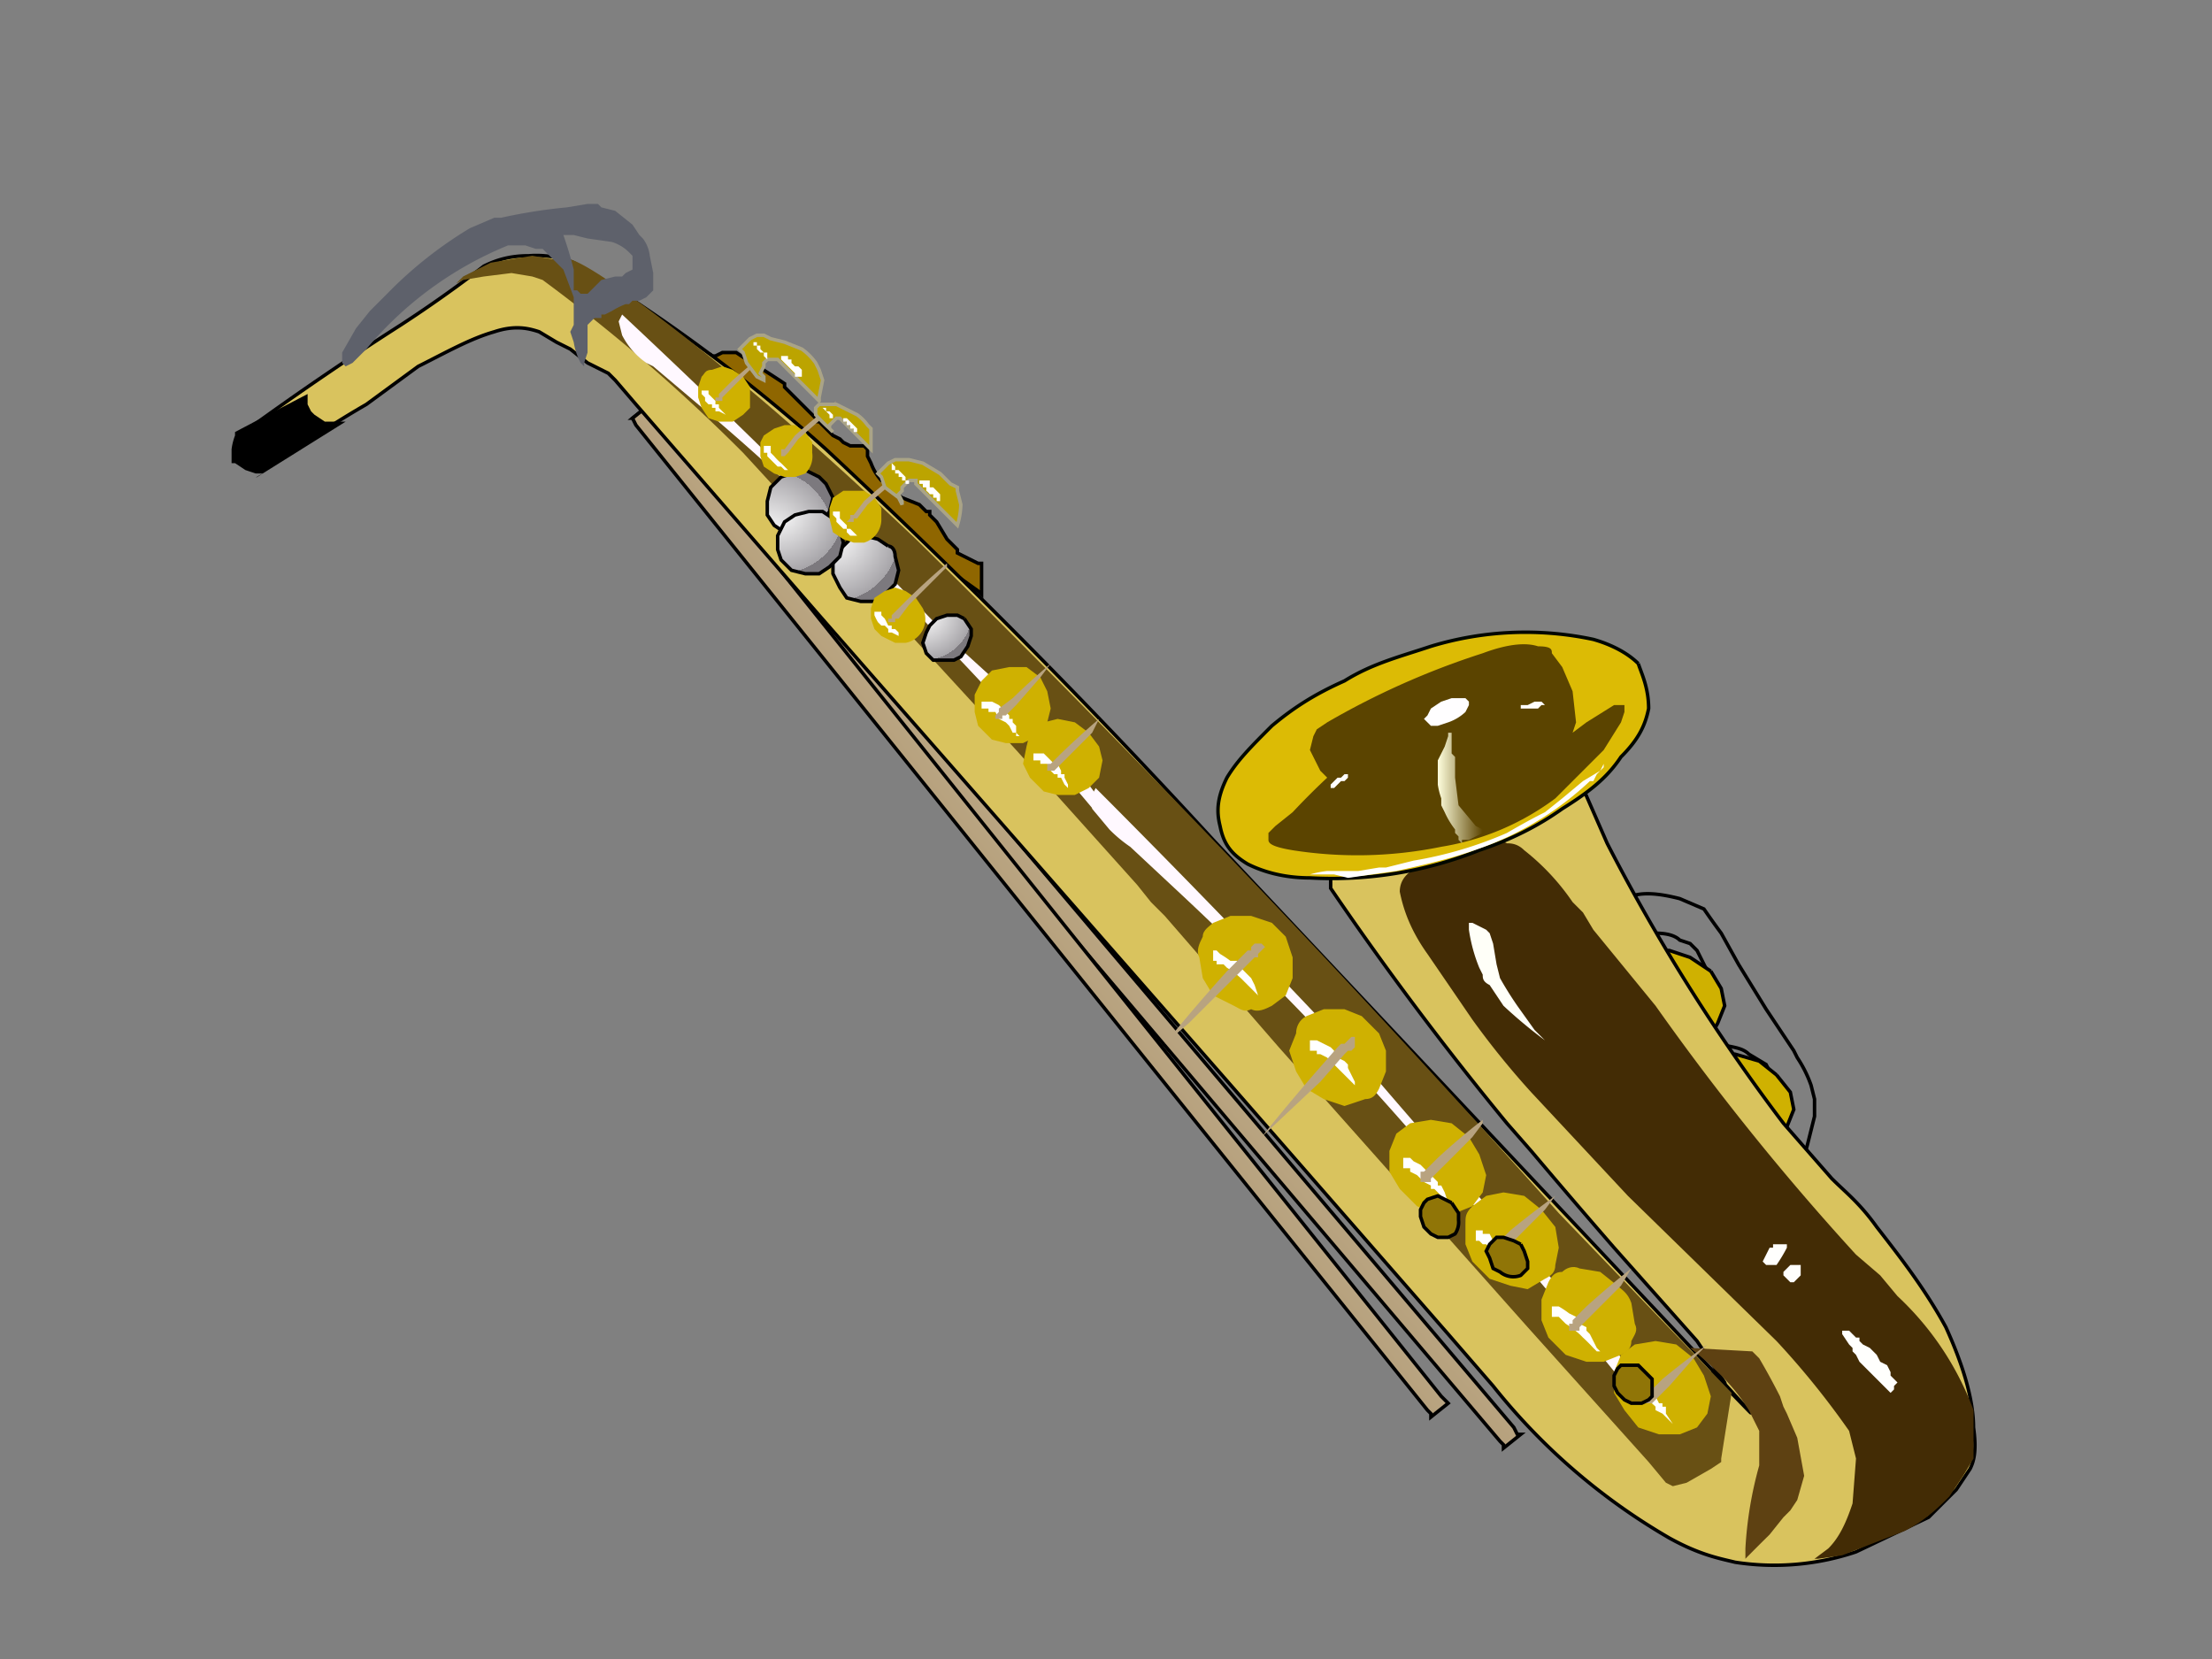
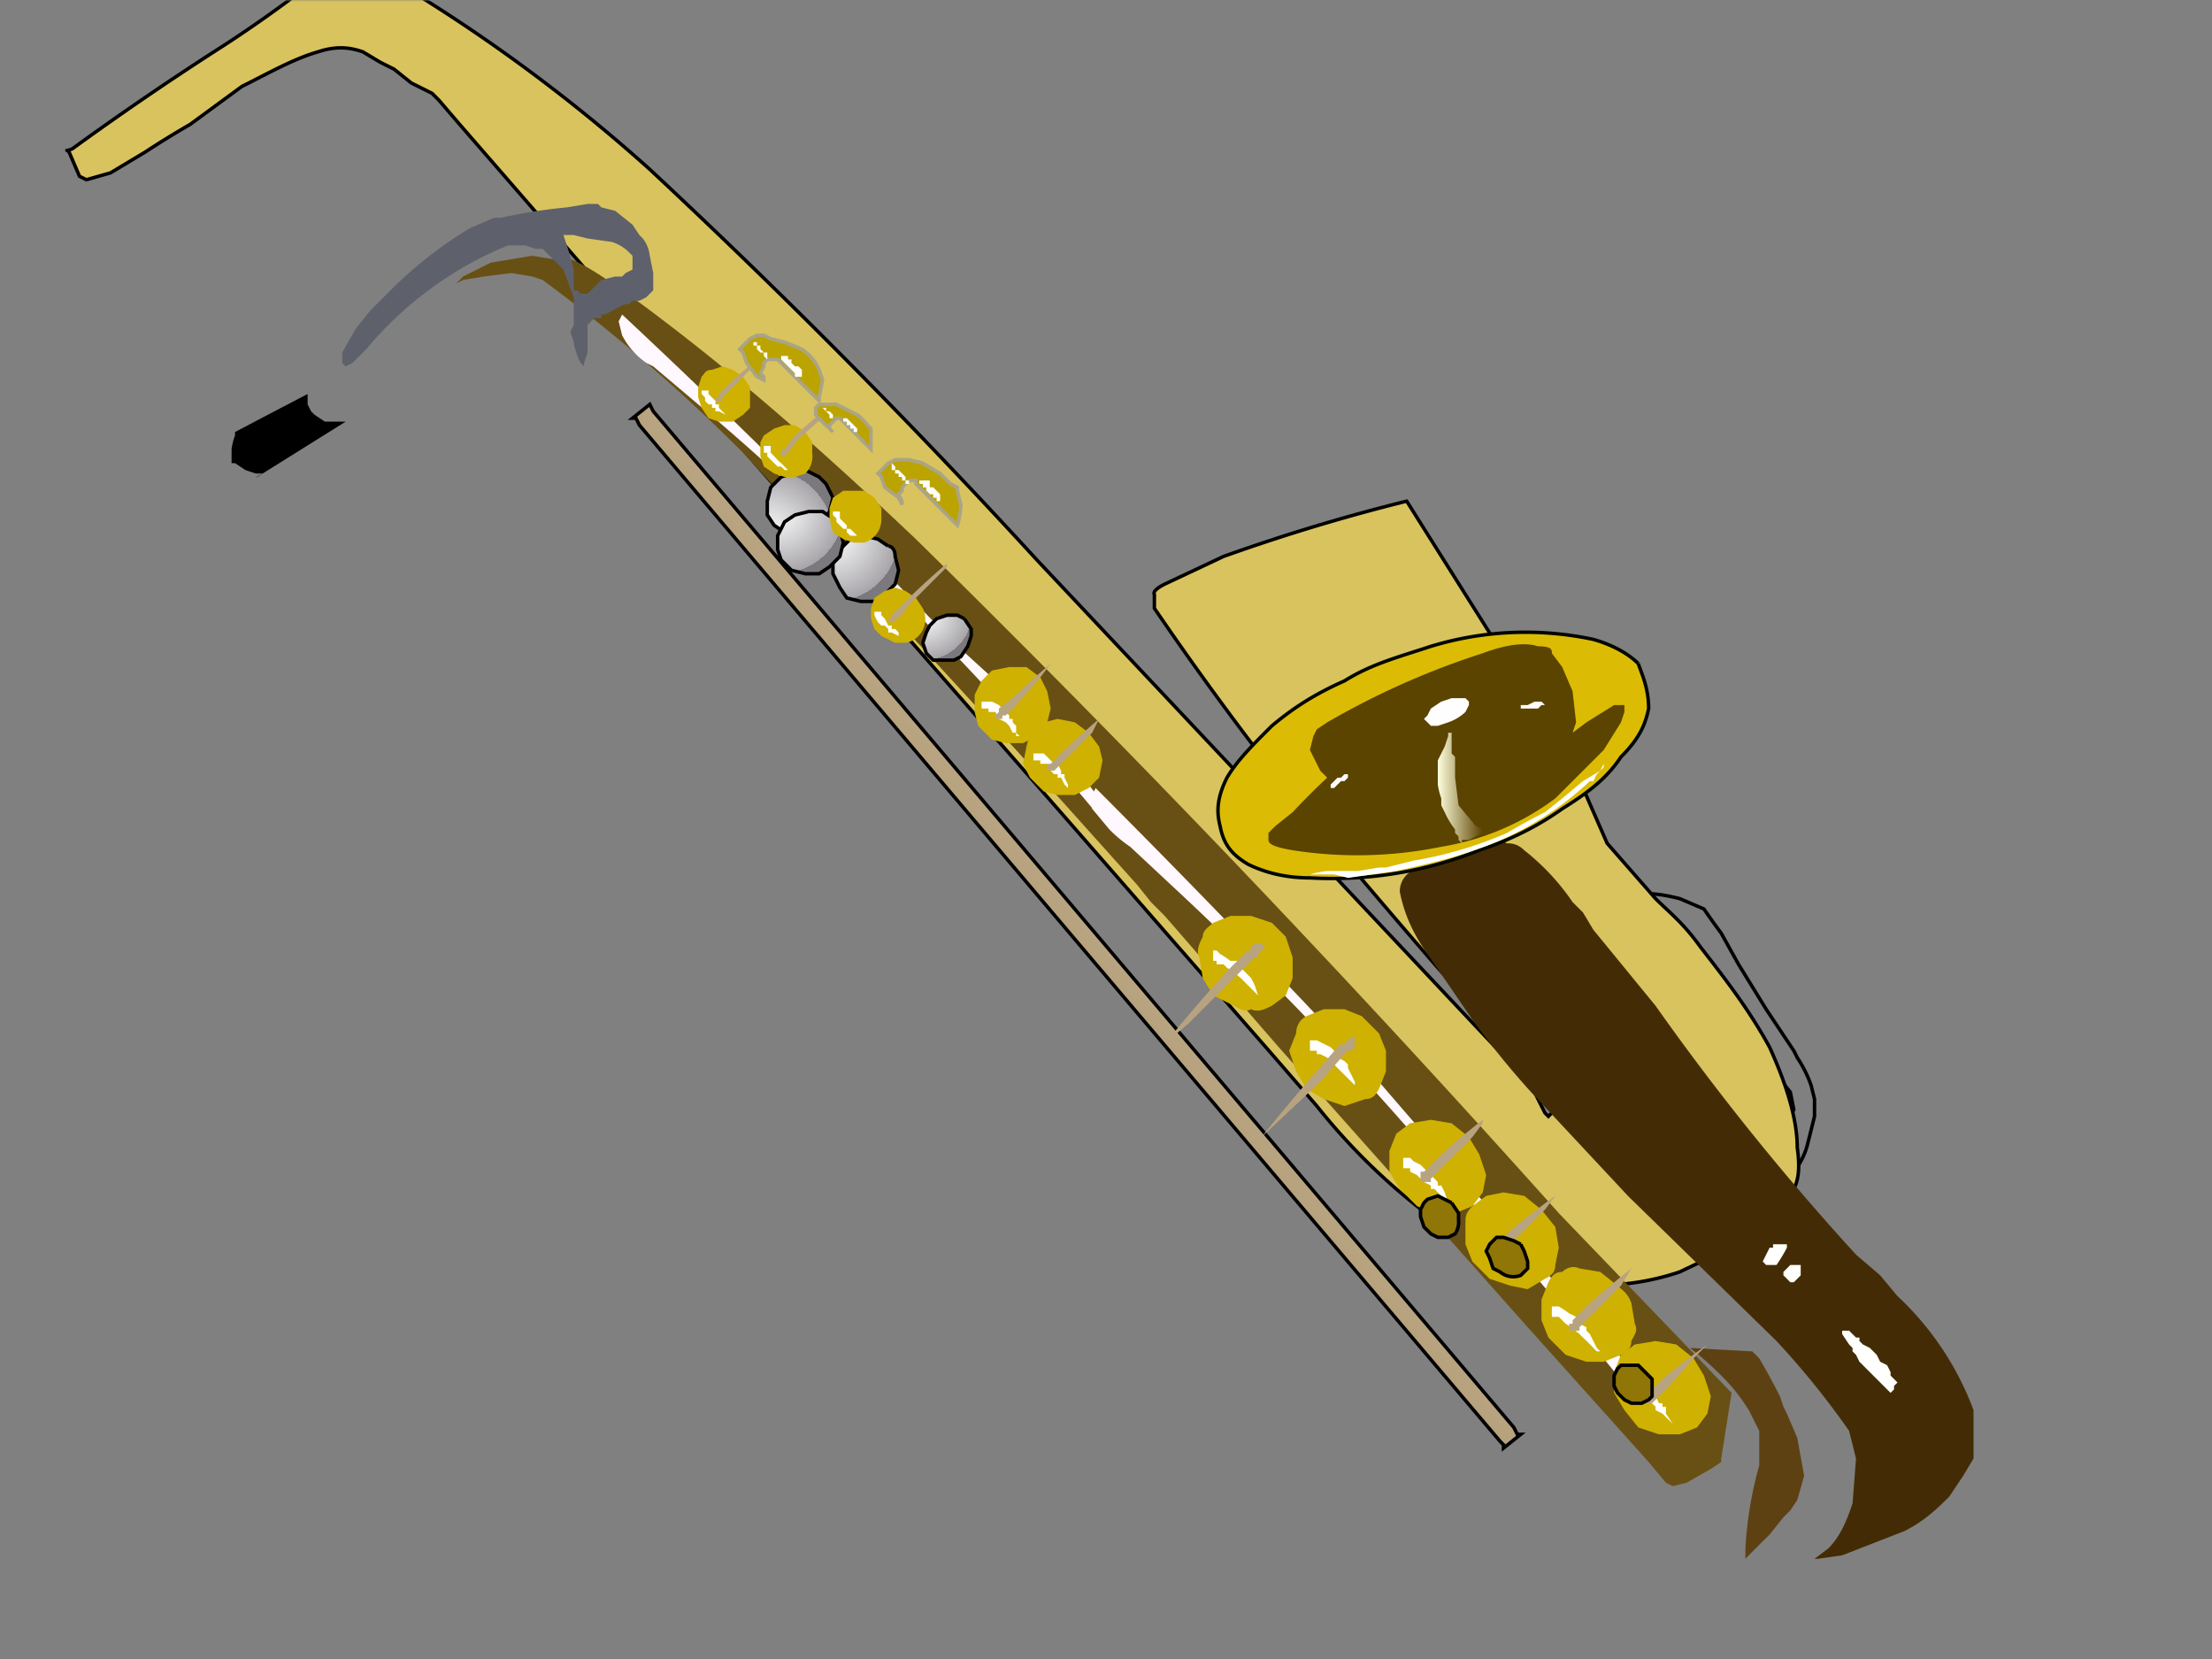
<svg xmlns="http://www.w3.org/2000/svg" xmlns:xlink="http://www.w3.org/1999/xlink" baseProfile="basic" image-rendering="optimizeSpeed" version="1" viewBox="0 0 640 480">
  <rect x="0" y="0" width="640" height="480" fill="#808080" stroke="none" />
  <defs>
    <mask id="e">
      <path fill="#FFF" d="M0 0h640v480H0z" />
    </mask>
    <linearGradient id="a">
      <stop offset="0" stop-color="#714700" />
      <stop offset="1" stop-color="#fff" />
    </linearGradient>
    <radialGradient id="b">
      <stop offset="0" stop-color="#fff" />
      <stop offset="1" stop-color="#a7a5a9" />
      <stop offset="1" stop-color="#7c797e" />
    </radialGradient>
    <linearGradient id="c">
      <stop offset="0" stop-color="#fffedd" />
      <stop offset="1" stop-color="#fffedd" stop-opacity="0" />
    </linearGradient>
    <radialGradient id="d">
      <stop offset="0" stop-color="#fff" />
      <stop offset="1" stop-color="#a7a5a9" />
      <stop offset="1" stop-color="#7c797e" />
    </radialGradient>
    <linearGradient id="f" x2="1" y1="1" xlink:href="#a" />
    <linearGradient id="g" x2="1" y1="1" xlink:href="#a" />
    <radialGradient id="h" cx="0" cy="0" r="0" fx="0" fy="0" xlink:href="#b" />
    <linearGradient id="i" x2="1" y1="1" y2="1" xlink:href="#c" />
    <linearGradient id="j" x1="1" x2="1" xlink:href="#a" />
    <linearGradient id="k" x1="1" x2="1" xlink:href="#a" />
    <linearGradient id="l" x1="1" x2="1" xlink:href="#a" />
    <linearGradient id="m" x1="1" x2="1" xlink:href="#a" />
    <linearGradient id="n" x1="1" x2="1" xlink:href="#a" />
    <linearGradient id="o" x1="1" x2="1" xlink:href="#a" />
    <linearGradient id="p" x2="0" y1="1" y2="1" xlink:href="#a" />
    <linearGradient id="q" x2="0" y1="1" y2="1" xlink:href="#a" />
    <radialGradient id="r" cx="0" cy="0" r="1" fx="0" fy="0" xlink:href="#d" />
    <radialGradient id="s" cx="0" cy="1" r="1" fx="0" fy="1" xlink:href="#d" />
    <radialGradient id="t" cx="0" cy="0" r="1" fx="0" fy="0" xlink:href="#d" />
    <radialGradient id="u" cx="0" cy="0" r="1" fx="0" fy="0" xlink:href="#d" />
    <linearGradient id="v" x1="1" x2="1" xlink:href="#a" />
    <linearGradient id="w" x1="1" x2="1" xlink:href="#a" />
    <linearGradient id="x" x1="1" x2="1" xlink:href="#a" />
    <linearGradient id="y" x1="1" x2="1" xlink:href="#a" />
  </defs>
  <g mask="url(#e)">
    <path fill="#8f6600" stroke="#000" d="M213 111l-7-8c-1-1 0 0 0 0h1l2-1h4l3 2a283 283 0 0 1 11 7v1l3 3 4 4 2 2v1h1l1 1 3 3 2 1 1 1 2 1h4l1 1v2l1 2a15 15 0 0 0 3 5l2 1 1 2 3 2 5 2 2 2h1v1l2 2 3 5 2 2 1 1v1l2 1 4 2h1v9l-1-1-7-5a4426 4426 0 0 1-22-18l-2-1-2-2-9-8-19-17-8-8-1-1z" />
    <path fill="url(#f)" stroke="#000" d="M184 121h-1l5-4 1 2 249 294 1 2h1l-5 4v-1l-1-1-249-294-1-2z" />
-     <path fill="url(#g)" stroke="#000" d="M183 121l5-4v1l1 1 228 285 1 1 1 1-5 4v-1l-1-1-229-285-1-2z" />
    <path fill="url(#h)" stroke="#000" d="M452 270l-3 4-4 8-3 13c0 5 1 7 2 9l2 3 2 3 5 9 8 12 5 8 2 4 1 1 1 3 3 4 2 2h2l2 2 8 1c3 1 7 0 11-1l8-3 3-2 3-2 5-6c3-4 5-7 6-11l2-8v-3-2l-1-4a36 36 0 0 0-4-8l-1-2-2-3-6-9-8-13-5-9a212 212 0 0 1-5-7l-7-3c-4-1-9-2-13-1l-9 2-3 3h-1l-2 2a26 26 0 0 0-6 4zm6 8l3-3 7-4c4-1 8-2 11-1 4 0 6 1 7 2l3 1 2 2 3 6v10l-2 7-1 3h-1v1l-1 1-1 1 3-1 6-1c4 1 7 1 9 3l5 3 1 2 1 3 2 6-2 9-3 7-2 2-2 2c-1 2-3 3-6 4l-8 4h-9l-2-1c-2 0-3-1-5-3l-5-7-1-6v-3-1l1-4a30 30 0 0 1 5-9l-3 1h-6l-9-2-5-4-1-3-1-2-1-6 2-10c1-3 2-5 4-6l2-3z" />
    <path fill="#cfb101" stroke="#000" d="M514 311l4 5 1 5-2 5c-2 2-3 3-5 3l-6 2-6-1-7-3-4-5c-2-1-2-3-2-5v-5l3-4 6-3h6l7 2 5 4M495 281l3 5 1 5-2 5c-1 2-2 3-4 3l-6 2-7-1-6-3-5-5-2-5 1-5c0-2 1-3 3-4 1-2 3-2 5-3h7l6 2 6 4" />
-     <path fill="#d9c35e" stroke="#000" d="M458 226v2l7 16a552 552 0 0 0 51 81l14 16c4 4 8 7 13 14 7 9 14 18 20 29 5 11 8 21 8 29 1 7 0 10-1 12l-2 3-2 3-8 8-21 10a74 74 0 0 1-35 3c-4-1-10-2-19-7a181 181 0 0 1-51-44l-13-15-62-71-120-137-53-61-6-7-2-2-6-3-5-4-4-2-5-3c-3-1-7-2-13 0-7 2-14 6-22 10l-15 11a261 261 0 0 0-13 8l-10 6-7 2-2-1-3-7c-1-1-1 0 1-1a898 898 0 0 1 44-30 378 378 0 0 0 24-17c4-2 8-3 13-3a29 29 0 0 1 13 2 479 479 0 0 1 73 54 2032 2032 0 0 1 112 113l144 153c20 22 10 11 0 1l1 2 2 4 1 1 1-1-1-3-8-12-24-27a2456 2456 0 0 1-24-28l-7-8a940 940 0 0 1-51-68v-4s-1-1 3-3l17-8a552 552 0 0 1 53-16c-1 0-1 0 0 0z" />
+     <path fill="#d9c35e" stroke="#000" d="M458 226v2l7 16l14 16c4 4 8 7 13 14 7 9 14 18 20 29 5 11 8 21 8 29 1 7 0 10-1 12l-2 3-2 3-8 8-21 10a74 74 0 0 1-35 3c-4-1-10-2-19-7a181 181 0 0 1-51-44l-13-15-62-71-120-137-53-61-6-7-2-2-6-3-5-4-4-2-5-3c-3-1-7-2-13 0-7 2-14 6-22 10l-15 11a261 261 0 0 0-13 8l-10 6-7 2-2-1-3-7c-1-1-1 0 1-1a898 898 0 0 1 44-30 378 378 0 0 0 24-17c4-2 8-3 13-3a29 29 0 0 1 13 2 479 479 0 0 1 73 54 2032 2032 0 0 1 112 113l144 153c20 22 10 11 0 1l1 2 2 4 1 1 1-1-1-3-8-12-24-27a2456 2456 0 0 1-24-28l-7-8a940 940 0 0 1-51-68v-4s-1-1 3-3l17-8a552 552 0 0 1 53-16c-1 0-1 0 0 0z" />
    <path fill="#432c05" d="M415 248l-5 3c-2 1-5 3-5 7 1 5 3 11 8 18l13 19a239 239 0 0 0 17 21l28 30 43 42a238 238 0 0 1 21 26l2 8-1 13c-2 6-4 10-7 13l-4 3h1l7-1 18-7c6-3 10-7 13-10l4-6 3-5v-14a86 86 0 0 0-22-33l-5-6-7-6a737 737 0 0 1-58-72l-18-22-3-5-3-3a67 67 0 0 0-14-15c-2-2-4-2-5-2l-2-1h-7l-2 1-5 2-5 2z" />
    <path fill="#dcbb05" stroke="#000700" d="M474 192c1 3 3 7 3 13-1 5-3 9-8 14-4 6-9 10-17 15-7 5-15 9-24 12a115 115 0 0 1-49 8c-8 0-14-2-18-4-5-3-7-6-8-11-1-4-1-8 2-14 3-5 7-9 13-15 6-5 12-9 21-13 8-5 16-7 25-10a94 94 0 0 1 47-2c7 2 11 5 13 7" />
    <path fill="#5b4400" d="M384 225l-2-2-3-6 1-4 1-2 3-2a229 229 0 0 1 45-20c8-3 13-3 16-2 4 0 4 1 4 2l3 4 3 7 1 9-1 3 4-3 8-5h3v2l-1 3-5 8-14 14a75 75 0 0 1-33 14 121 121 0 0 1-43 1c-6-1-7-2-7-3v-2l2-2 5-4a214 214 0 0 1 10-10z" />
    <path fill="url(#i)" d="M419 211v2l-1 3-2 4v7a21 21 0 0 0 1 4v2l1 2a24 24 0 0 0 3 5v1l1 1v1l1 1v-1h2l2-1 2-1v-1l-2-1-5-6-1-8v-5-1l-1-1v-2-1-1-1-1h-1v-1z" />
    <path fill="#fffeff" d="M425 203v1l-1 2a14 14 0 0 1-5 3l-3 1h-2l-1-1-1-1 1-1 1-2 3-2 3-1h4l1 1M390 224v1l-1 1h-1l-1 1-1 1h-1c-1 0-1 0 0 0v-1l1-1 1-1h1l1-1h1M447 204h-1l-1 1h-3-2v-1h2l2-1h2l1 1" />
    <path fill="#fff" d="M379 253h7l4 1 14-2c9-2 18-4 28-8a91 91 0 0 0 28-18h1l1-2 2-2v-1l-1 2-5 3-6 5-5 4-2 1a223 223 0 0 0-9 5 114 114 0 0 1-27 8l-8 2h-2l-6 1h-9a30 30 0 0 0-5 1z" />
-     <path fill="#fffff8" d="M425 267v2a47 47 0 0 0 3 11l1 2c0 1 0 2 2 3l4 6a140 140 0 0 0 12 10l-3-3-5-7a102 102 0 0 1-5-8l-1-4-1-6-1-3-1-1-2-1-2-1h-1z" />
    <path fill="#fffffd" d="M513 361h-1l-1 2-1 2 1 1h3a44 44 0 0 0 3-5v-1h-1-2-1v1zM518 366l-1 1-1 1v1l1 1 1 1h1l2-2v-1-1-1h-3zM533 384v2l2 3 1 1v1l1 1 1 2 1 1 1 1 5 5 1 1 1 1 1-1v-1l1-1-1-1-1-1v-1l-1-2-2-1-1-2-1-1-1-1-2-1-1-1v-1h-1l-1-1-1-1h-2v-1z" />
    <path fill="#5e4112" d="M489 390l18 1c3 0 2 0 0 0l2 2a196 196 0 0 1 6 11l1 3 1 2 3 7 2 11-2 7-2 3-2 2-4 5a546 546 0 0 0-7 7c0 1 0 1 0 0 0 0 0 1 0 0v-3a111 111 0 0 1 4-24v-10l-3-6-2-3a57 57 0 0 0-7-8 94 94 0 0 0-8-7z" />
    <path fill="#685014" d="M501 403l-3 19v1l-3 2-7 4-4 1-2-1-5-6-35-39-72-81-33-38-4-4-4-5-35-39-79-86a508 508 0 0 0-58-50l-3-1-6-1-8 1-6 1-2 1 2-2 8-4 12-2 6 1h2c2-1 6 0 25 14 16 12 39 30 78 67a4166 4166 0 0 1 186 195l50 52z" />
    <path fill="#fff8ff" d="M317 228l-1 2v4l5 6a40 40 0 0 0 6 5l15 14a947 947 0 0 1 82 87 1426 1426 0 0 1 48 57h3v-3l-2-2-3-4-8-10-13-14a3722 3722 0 0 1-50-57 3378 3378 0 0 0-82-85z" />
    <path fill="#fff8ff" d="M180 91l-1 2 1 4a22 22 0 0 0 7 8l2 1 13 11a694 694 0 0 1 73 71 889 889 0 0 1 42 47h2v-3l-1-1-3-4-7-8-11-11-7-8-3-4-11-10a2394 2394 0 0 0-96-95z" />
    <path d="M68 125a4495 4495 0 0 1 21-11v3l1 2 1 1 3 2h6l-24 15c-3 2-2 1 0 0h-2l-3-1-3-2h-1v-1-3a17 17 0 0 1 1-4v-1z" />
    <path fill="#cfb101" d="M315 212l3 4 1 4-1 5-3 3-4 2h-5l-4-1-4-4-2-4 1-5 1-4 4-3 4-1 5 1 4 3" />
    <path fill="#fff" d="M299 218v2h2v1h2l1 2 1 1h1v1h1l1 2 1 1v-1l-1-2v-1h-1v-1l-1-2h-1l-1-1-1-1-1-1h-1-2z" />
    <path fill="url(#j)" d="M304 221s-1 0 0 0l3-3a248 248 0 0 1 11-10l-2 4-7 7-3 3-1 1h-1-1v-1-1h1z" />
    <path fill="#cfb101" d="M301 196l2 4 1 5-1 4-3 4-4 2h-5l-4-1-4-4-1-4v-5l2-4 3-3 5-1h5l4 3" />
    <path fill="#fff" d="M284 203v2h2v1h2l1 2 2 1 1 1 1 2h1l1 1h-1v-1-2l-1-1v-1h-1v-1l-1-1-1-1-1-1-2-1h-1-2z" />
    <path fill="url(#k)" d="M289 206v-1l4-3a216 216 0 0 1 11-10l-3 4-7 8-3 3h-1v1h-1-1v-1l1-1z" />
    <path fill="#cfb101" d="M351 288l6 3c2 1 3 2 5 1 2 1 4 0 6-1l4-3 2-5v-6l-2-6-4-4-6-2h-6l-5 2c-1 1-3 2-3 4-1 2-2 4-1 6l1 6 3 5" />
    <path fill="#fff" d="M351 276v2h1v1h2l1 1a26 26 0 0 1 4 3l1 1c-1 0 0 0 0 0l1 1 2 2 1 1v0l-1-3-1-2-1-1-2-2-1-1v-1h-2a34 34 0 0 0-3-2s0-1 0 0l-1-1h-1v1z" />
    <path fill="#cfb101" d="M378 315l5 3 6 2 6-2c2 0 3-1 4-3l2-5v-6l-2-5-5-5-5-2h-6l-5 2c-2 1-3 3-3 5l-2 5 2 6 3 5" />
    <path fill="#fff" d="M379 301v3h2v1h1l2 1 2 2 1 1 1 1 1 1 2 2 1 1v-1l-1-2-1-2v-1l-1-1-2-1v-1h-1v-1l-1-1-2-1-2-1h-1-1z" />
    <path fill="#cfb101" d="M490 393l3 5 2 6-1 5-3 4-5 2h-6l-6-2-4-5-3-5v-6l2-5 4-3 6-1 6 1 5 4" />
    <path fill="#fff" d="M471 399v1h-1v1l1 1h1v1h1l2 1a18 18 0 0 1 4 3v1l2 1 2 2 1 1v0l-2-3v-2h-1v-1h-1l-1-2-1-1h-1l-1-1-2-2h-1l-1-1h-1z" />
    <path fill="url(#l)" d="M476 404l1-1 4-4a249 249 0 0 1 13-10l-4 4-7 8-4 4-1 1h-2l-1-1 1-1z" />
    <path fill="#cfb101" d="M468 372c1 1 3 2 4 5l1 6c1 2 0 3-1 5 0 2-1 3-3 4l-5 2h-5l-6-2-5-5-2-5v-6l2-5c1-2 2-3 4-3 1-1 3-2 5-1l6 1 5 4" />
    <path fill="#fff" d="M449 378v3a7 7 0 0 0 1 0h1l1 1 1 1a32 32 0 0 1 4 3l1 1a48 48 0 0 1 3 3l1 1h1s0 1 0 0l-1-1-1-2-1-2-1-1v-1l-2-1-1-1v-1l-2-1a28 28 0 0 0-3-2h-1-1z" />
    <path fill="url(#m)" d="M455 382c0 1 0 1 0 0l4-4a251 251 0 0 1 13-11l-3 5-8 8-4 4v1h-1-2v-1-1h1v-1z" />
    <path fill="#cfb101" d="M446 350l4 5 1 6-1 5c0 2-1 3-3 4l-5 3-5-1-6-2-5-5-2-5v-6c0-2 0-3 2-5l4-3 5-1 6 1 5 4" />
-     <path fill="#fff" d="M427 356v3h1l1 1h1l1 1 3 2 1 1 1 1 1 1 2 2 1 1v0l-1-3-1-2h-1v-1l-2-2-1-1-2-1-1-2h-2v-1h-2z" />
    <path fill="url(#n)" d="M433 361v-1l4-4a260 260 0 0 1 13-10l-3 4-8 8-4 4v1h-1l-1 1-1-1v-1-1h1z" />
    <path fill="#cfb101" d="M425 329l3 5 2 6-1 5-3 4-5 2h-6l-5-2-5-5-3-5v-6l2-5 4-3 6-1 6 1 5 4" />
    <path fill="#fff" d="M406 335v3h2v1l2 1 2 2 2 1v1h1l1 1 2 2 1 1s0 1 0 0l-1-3-1-2h-1v-1l-1-1-1-1-1-1-1-1-1-1-2-1-1-1h-2z" />
    <path fill="url(#o)" d="M411 339h1l4-4a197 197 0 0 1 13-11v1l-3 4a990 990 0 0 1-12 12v1h-3v-1-1-1s0 1 0 0z" />
    <path fill="#907507" stroke="#000" d="M476 397l2 2v5l-1 1-2 1h-3l-2-1-2-2-1-2v-3l1-2 1-1h5l2 2M440 360l1 2 1 3v2l-2 2a6 6 0 0 1-6-1l-2-1-1-3-1-2 1-2 2-2h2l3 1 2 1M420 348l2 3v2a6 6 0 0 1-1 4l-2 1h-3l-2-1-2-2-1-3v-2l1-2 1-1 3-1 2 1 2 1" />
    <path fill="url(#p)" d="M388 302l-1 1-7 8a666 666 0 0 0-15 18l17-16 7-8 1-1h1l1-1v-2-1h-1l-1 1-1 1h-1z" />
    <path fill="url(#q)" d="M362 275h-1l-6 6a526 526 0 0 0-18 21l-1 1 1-1 7-6 13-13 6-6h1v-1l1-1 1-1-1-1h-1-1l-1 1v1c0-1 0-1 0 0z" />
    <path fill="url(#r)" stroke="#000" d="M257 158c1 0 2 1 2 3l1 4-1 4-3 3-3 2h-4l-4-1-2-3-2-4v-4l2-3 3-3 4-1 4 1 3 2" />
    <path fill="url(#s)" stroke="#000" d="M229 137l4-1 4 2 2 2 2 4-1 4-2 3a9 9 0 0 1-7 4l-4-1-3-2-2-3v-4l1-4 3-3 3-1" />
    <path fill="url(#t)" stroke="#000" d="M241 150l2 3 1 4-1 4-3 3-3 2h-4l-4-1-3-3-1-3v-4l2-4 3-2 4-1h4l3 2" />
    <path fill="url(#u)" stroke="#000" d="M279 179l2 3v2l-1 3-2 3-2 1h-6l-2-2-1-3 1-3 1-2 2-2 3-1h3l2 1" />
    <path fill="#5e616b" d="M100 106l2-1 4-4a105 105 0 0 1 41-30h5l3 1h2l2 2 4 4 3 8v8l-1 2 1 3a19 19 0 0 0 2 6l1 1v-1l1-3v-4-2-1-1l1-1 1-1h2v-1h1l2-1a24 24 0 0 1 4-2h1l1-1h2l2-1 1-1 1-1v-2-3l-1-5a10 10 0 0 0-2-5l-1-1-2-3-5-4-4-1-1-1h-3l-6 1a153 153 0 0 0-19 3h-2l-7 3a119 119 0 0 0-24 19l-5 5-4 5-4 7v3l1 1zm64-38h2l4 1 7 1a12 12 0 0 1 5 3l1 1v4l-2 1-1 1h-2l-4 1-2 2-1 1-1 1h-2l-1-1h-1v-2-4a114 114 0 0 0-3-10h1z" />
    <path fill="#cfb101" d="M265 173l2 3a7 7 0 0 1-5 10h-3l-4-2-2-2-1-3v-3l1-3 3-2 3-1 3 1 3 2" />
    <path fill="url(#v)" d="M258 178l1-1 3-3a208 208 0 0 1 12-11v1l-3 3-8 8-3 4c-1 0-1 0 0 0h-1v1h-1c-1 0 0 0 0 0h-1v-1h1v-1z" />
    <path fill="#fff" d="M253 177h2v1l1 1 1 2h1v1h1l1 1v1l-2-1h-1v-1l-1-1h-1l-1-1a20 20 0 0 1-1-2v-1z" />
    <path fill="#cfb101" d="M253 144l2 3v3a7 7 0 0 1-5 7h-3l-3-1-3-2-1-4v-3l1-3 3-2h6l3 2" />
-     <path fill="url(#w)" d="M246 149h1l3-4a216 216 0 0 1 12-10l-3 4-8 7-3 4c-1 0-1 0 0 0h-1v1h-1-1l1-1v-1z" />
    <path fill="#fff" d="M241 148h2v2l1 1 1 1v1h1l1 1 1 1h-2l-1-1v-1h-1l-1-1-1-1v-1l-1-1v-1z" />
    <path fill="#cfb101" d="M233 125l2 3v3a7 7 0 0 1-2 6l-3 1h-3l-3-1-3-2-1-3v-4l1-2 3-2 3-1h3l3 2" />
    <path fill="url(#x)" d="M226 130h1l3-4a214 214 0 0 1 12-10l-3 4-8 7-3 4c0 1 0 0 0 0l-1 1h-1c-1 0-1 0 0 0v-1-1z" />
    <path fill="#fff" d="M221 129h2v2l1 1a15 15 0 0 0 2 2l1 1 1 1h1-1-1l-1-1h-1l-1-1-1-1-1-1v-1h-1v-1-1z" />
    <path fill="#cfb101" d="M215 109l2 3v6l-2 2-3 2h-4l-3-1-2-3-1-3v-3l1-3c1-1 1-2 3-2l3-1 3 1 3 2" />
    <path fill="url(#y)" d="M208 114l1-1 3-3a267 267 0 0 1 12-10l-3 3-8 8-3 3-1 1v1h-2v-1h1v-1z" />
    <path fill="#fff" d="M203 113h2v1l1 1 1 1v1h1v1l1 1 1 1-2-1h-1v-1h-1v-1h-1l-1-1v-1l-1-1v-1z" />
    <path fill="#bca400" stroke="#aaa487" d="M214 101l1-1 2-2 2-1h2l2 1 4 1 5 2a17 17 0 0 1 4 4l1 2 1 3-1 5v1c0 1 0 1 0 0l-12-12h-1-2l-1 1v1l-1 2 1 1v1l-2-1-3-4-1-3-1-1z" />
    <path fill="#fff" d="M227 103h-1v1l1 1 1 1 1 1 1 1v1h2v-1-1l-1-1h-1l-1-1v-1h-1v-1h-1zM218 99v1h1v1l1 1h1v1l1 1v-1-1h-1l-1-1v-1h-1v-1h-1v-1 1z" />
    <path fill="#bca400" stroke="#aaa487" d="M236 119v-1l1-1h5l2 1 4 2a13 13 0 0 1 3 3l1 1v6l-9-9h-1l-1 1-1 1v1l1 1v0l-1-1a51 51 0 0 1-4-4v-1z" />
    <path fill="#fff" d="M244 121v1h1v1h1v1h1v1h1v-1l-1-1-1-1-1-1h-1c0-1 0-1 0 0 0-1 0-1 0 0zM238 117v1l1 1 1 1v1h2-1v-1l-1-1h-1v-1h-1v-1 0z" />
    <path fill="#bca400" stroke="#aaa487" d="M254 137l1-1 2-2 2-1h4l4 1 5 3 3 3 2 1v1l1 4a23 23 0 0 1-1 6l-12-12v-1h-1-1l-1 1-1 1v1l-1 1 1 2v1l-1-2-4-3-1-3-1-1z" />
    <path fill="#fff" d="M267 138v1h-1v1h1v1h1v1a4 4 0 0 1 1 1h1v1h1v1h1v-1-1l-1-1-1-1h-1v-1-1h-1-1v-1zM258 134v2h1v1h1v1h1v1h1v1h1v-1h-1v-1l-1-1-1-1h-1v-1l-1-1z" />
  </g>
</svg>